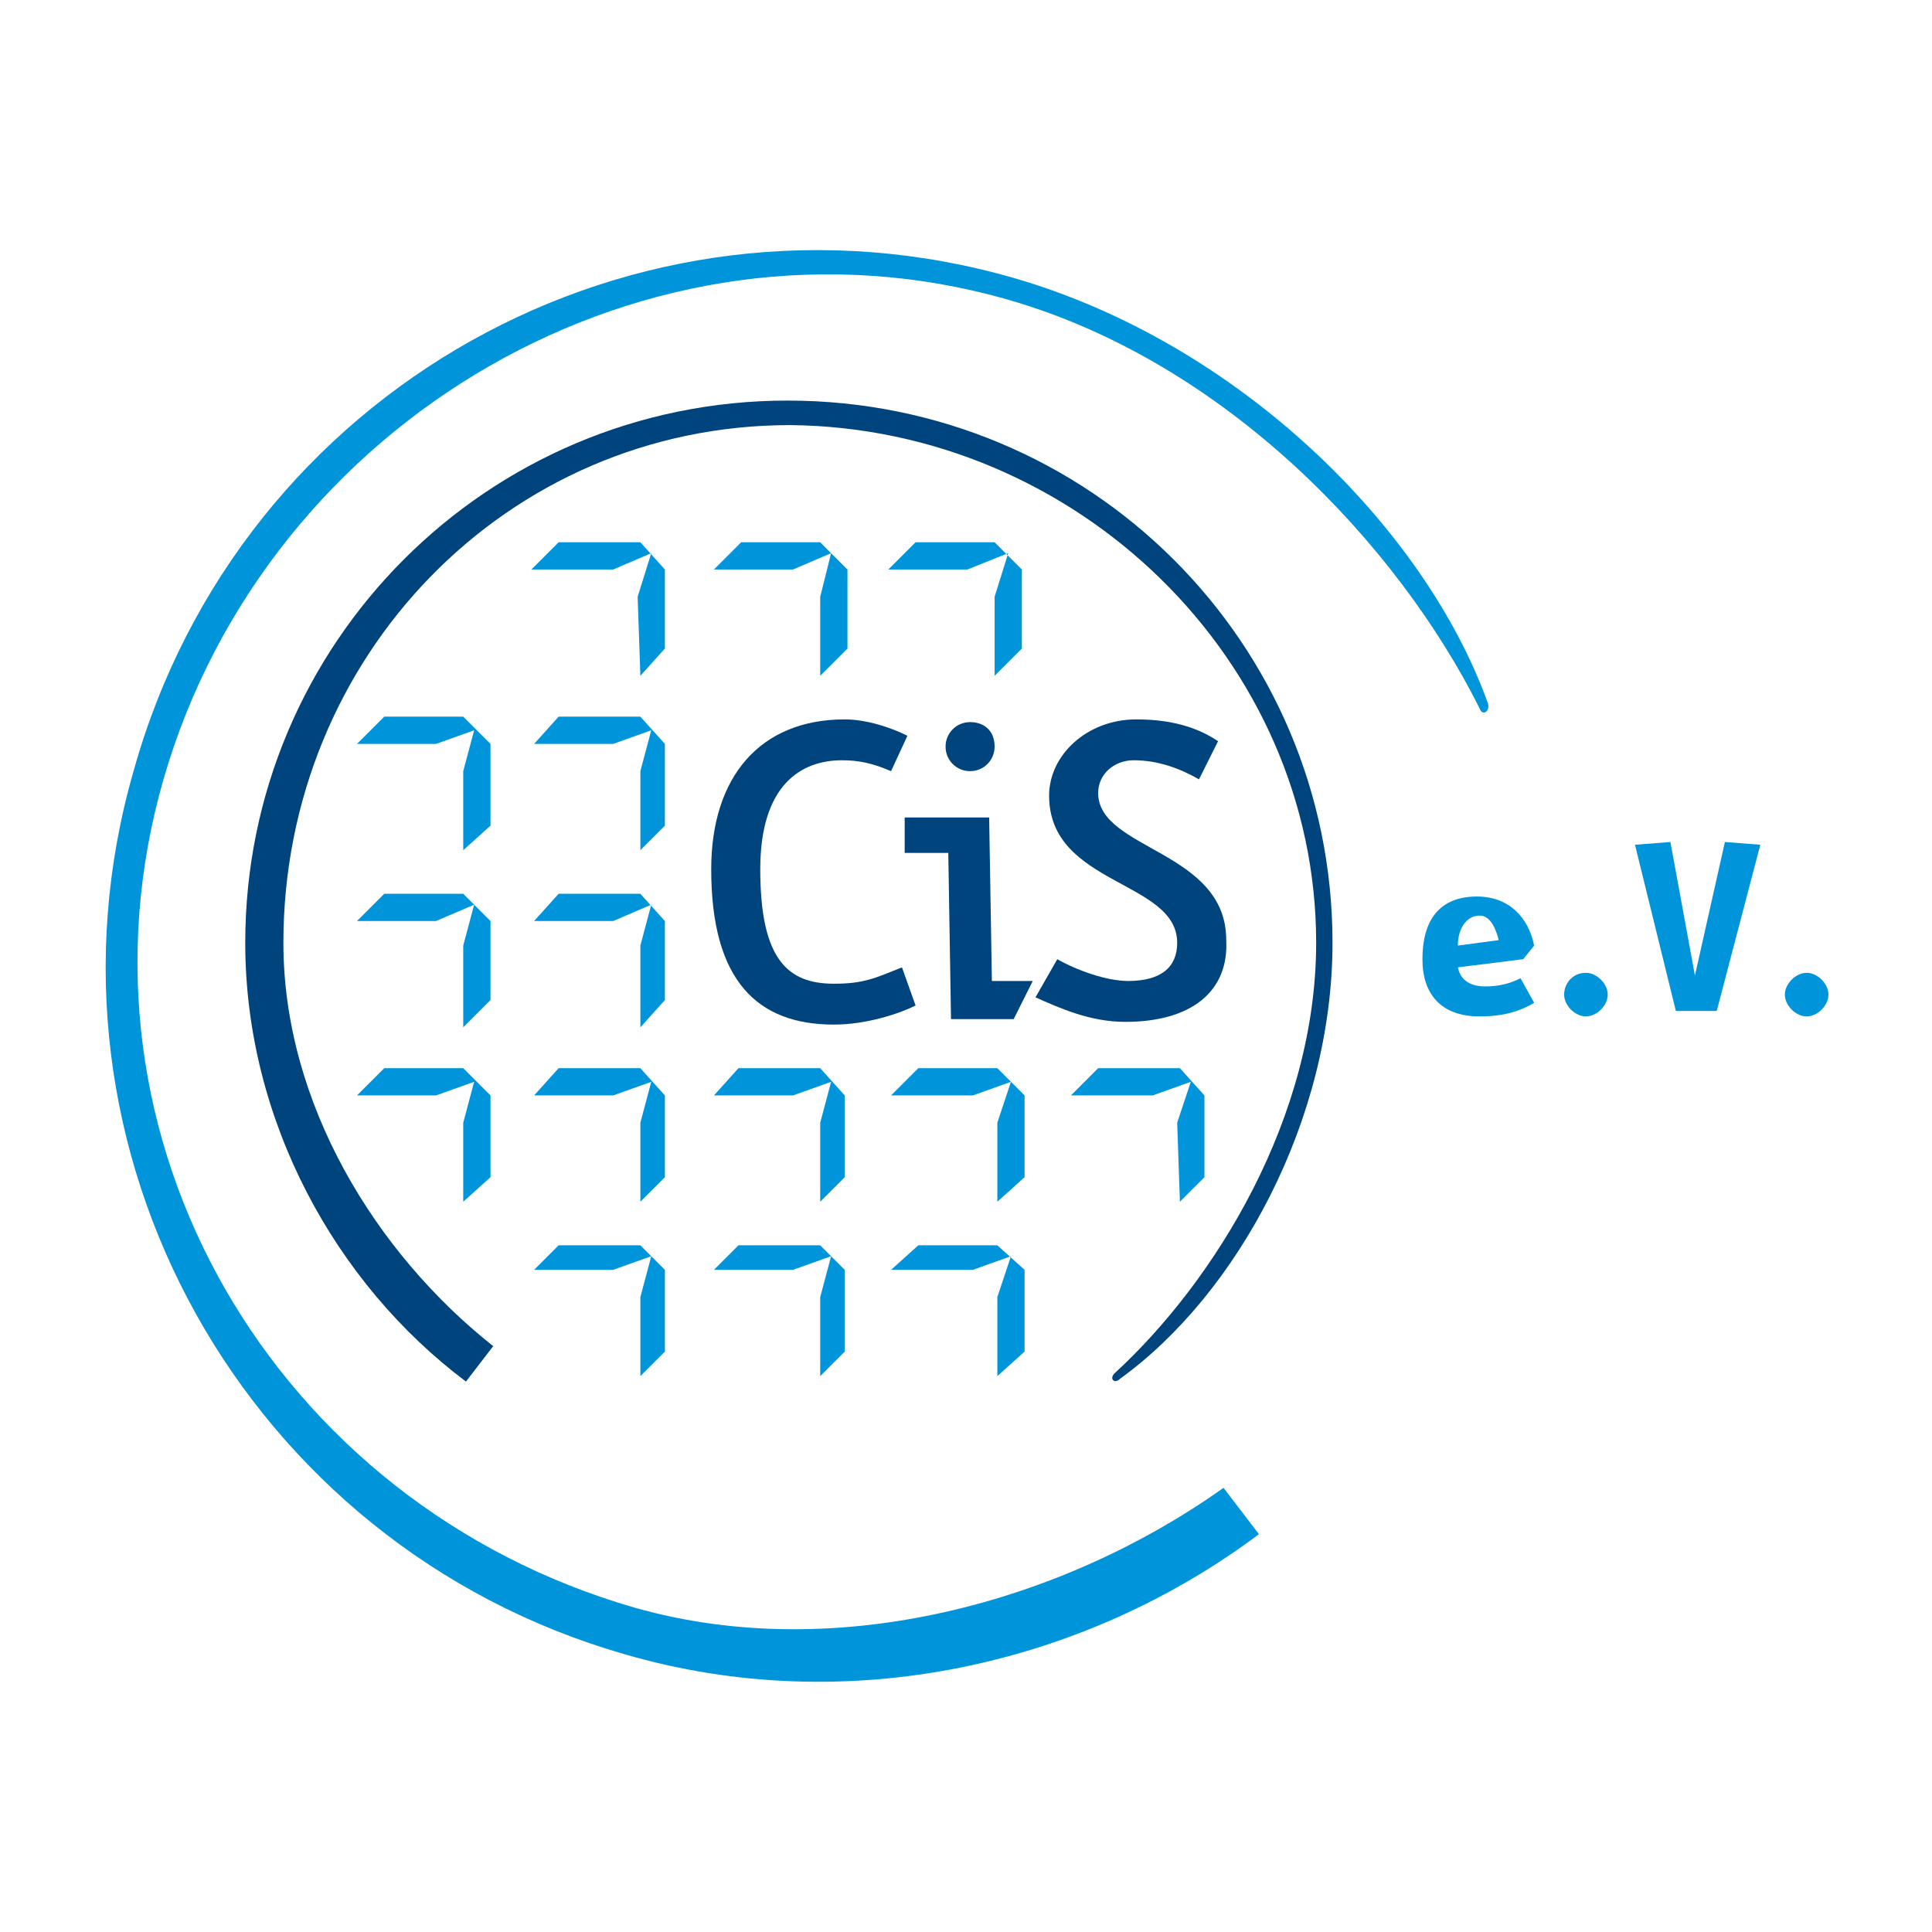
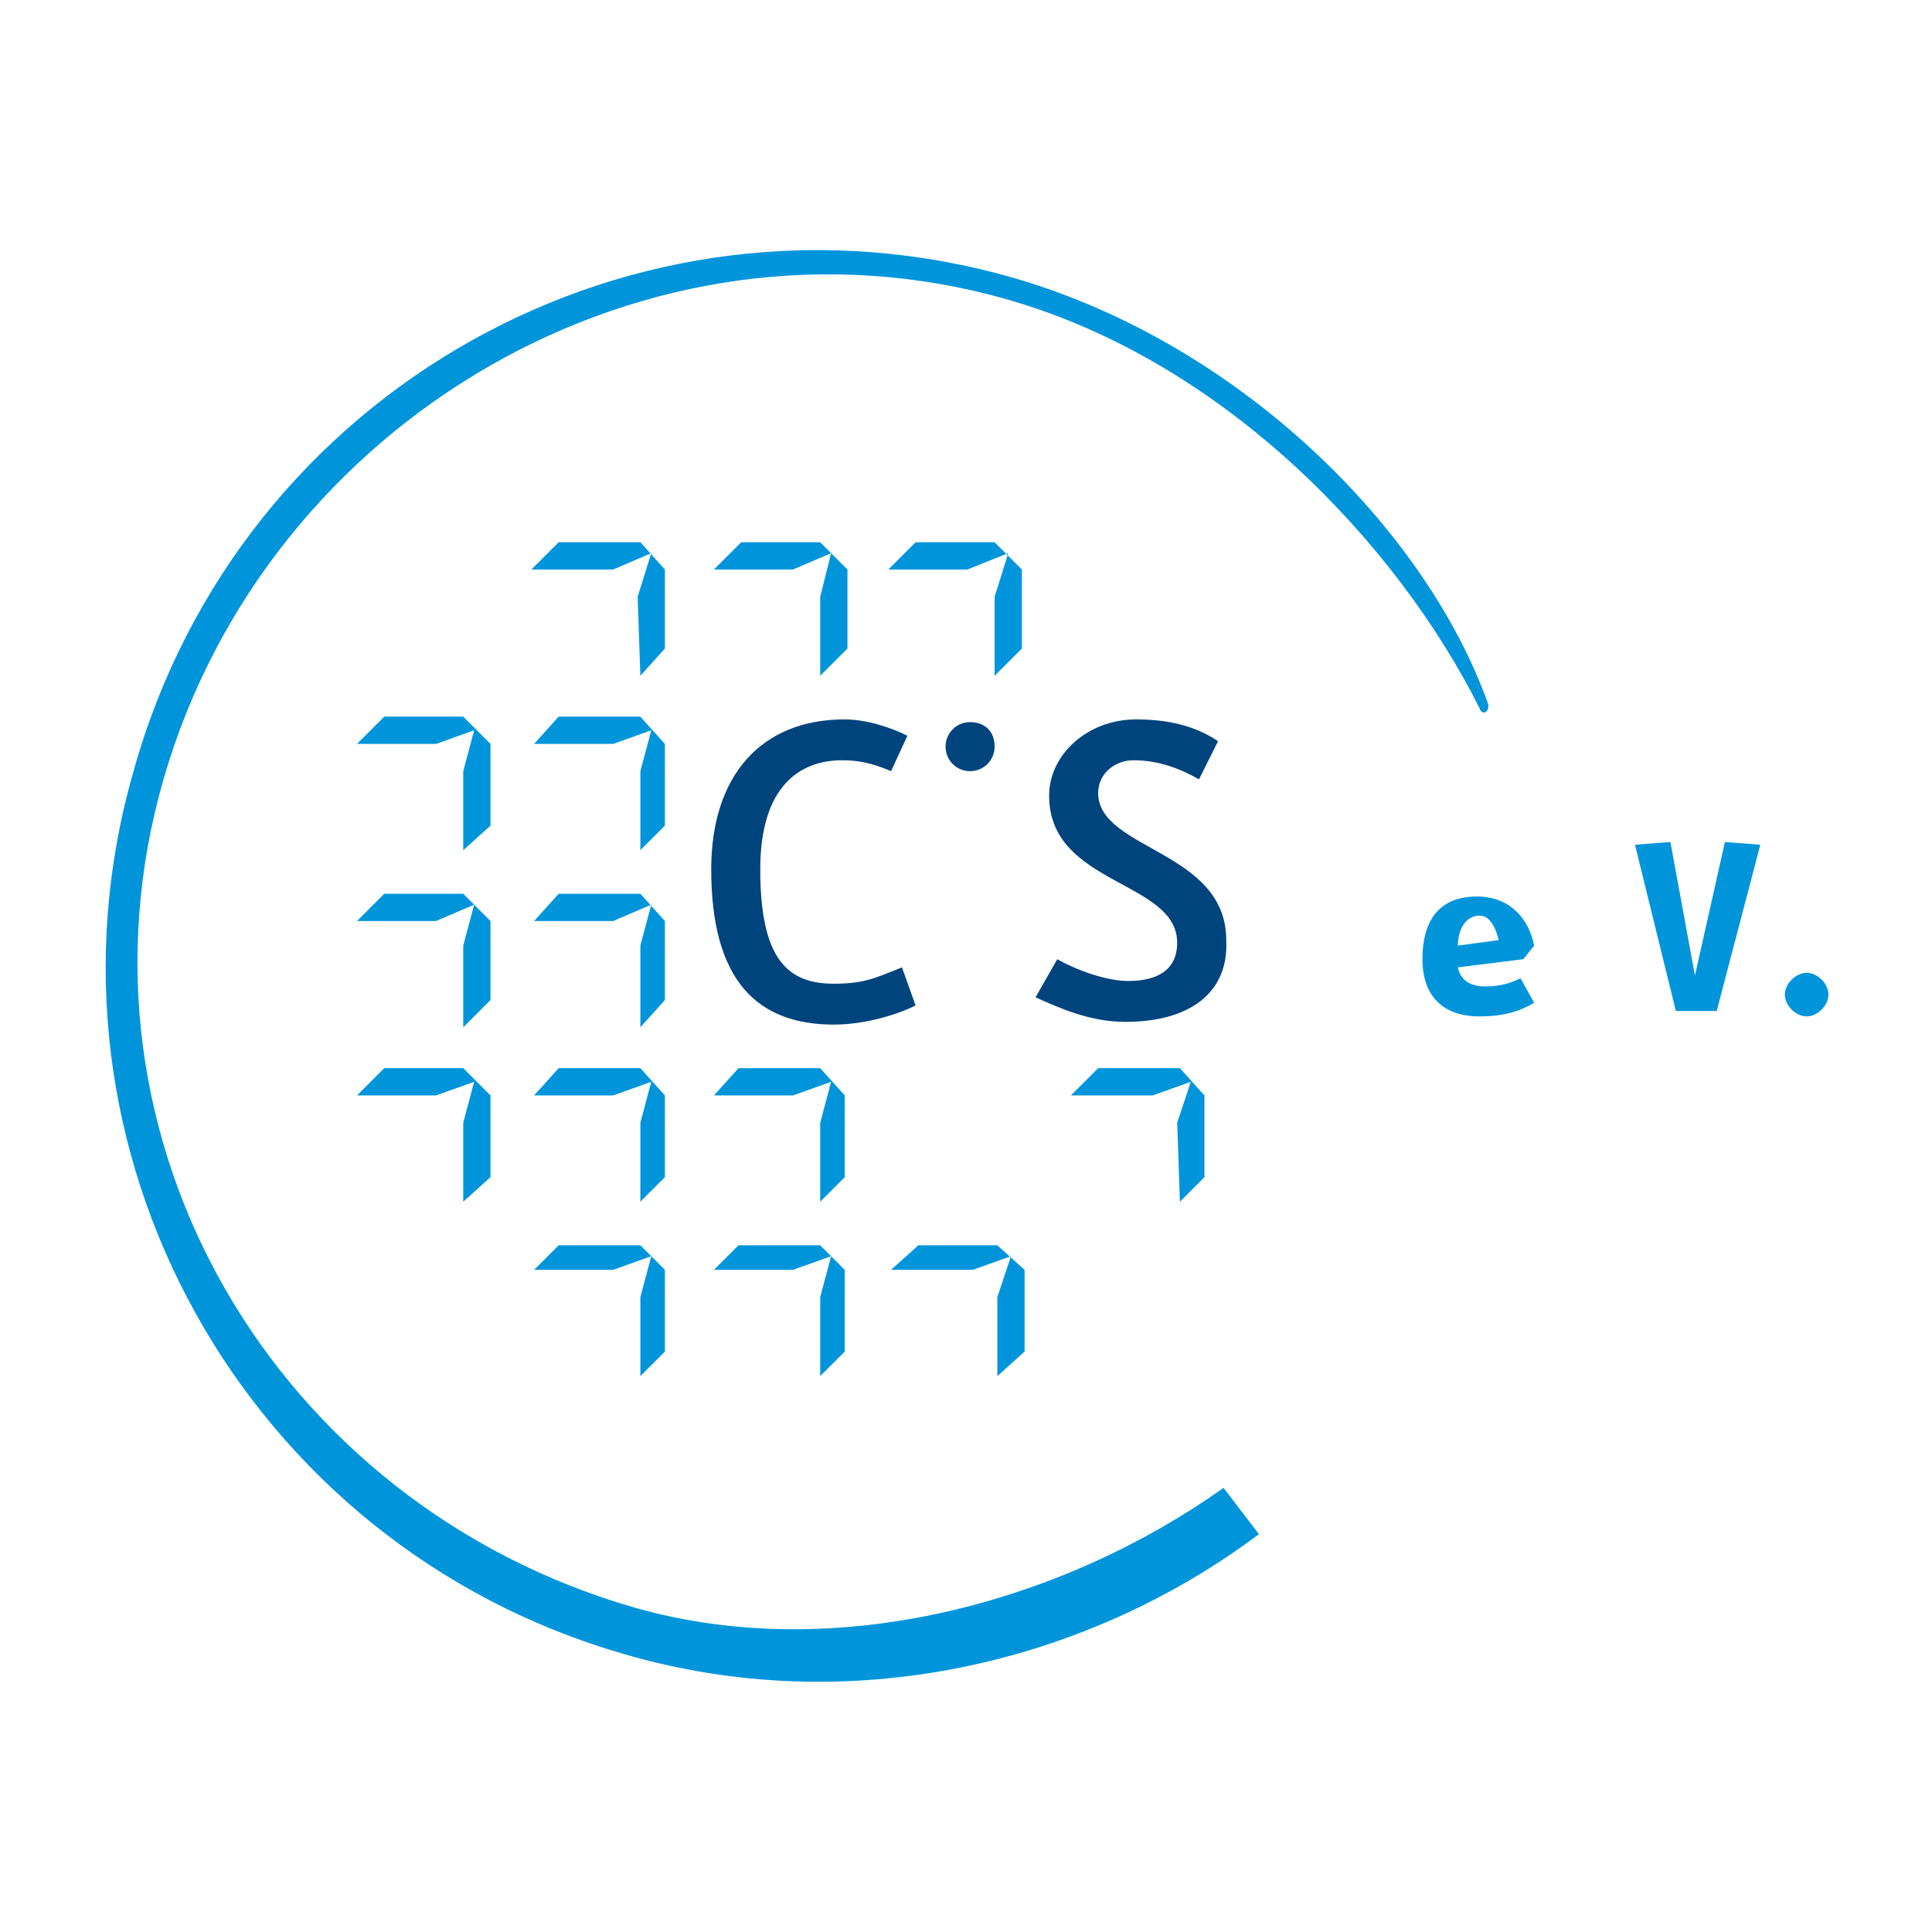
<svg xmlns="http://www.w3.org/2000/svg" version="1.0" x="0px" y="0px" viewBox="0 0 70.9 70.9" xml:space="preserve">
  <g id="Ebene_2">
    <g>
      <g>
        <path fill="#0095DB" d="M37.2,10.2c8.3,2.4,15.1,9.2,17.4,15.6c0.1,0.3-0.2,0.5-0.3,0.2l0,0c-3-6-9.3-12.7-17.3-15     C23.8,7.2,9.8,15.4,6,28.6C2.2,41.8,10.1,55.2,23.3,59c7.4,2.1,15.7-0.2,21.6-4.4l1.3,1.7c-6.4,4.8-15.1,6.8-23.3,4.4     c-13.9-4-22-18.5-18-32.4C8.8,14.3,23.3,6.2,37.2,10.2z" />
      </g>
      <g>
        <path fill="#0095DB" d="M55.9,35.2l-2.4,0.3c0.1,0.5,0.5,0.7,1,0.7c0.5,0,0.9-0.1,1.3-0.3l0.5,0.9c-0.5,0.3-1.1,0.5-2,0.5     c-1.4,0-2.1-0.8-2.1-2.1c0-1.4,0.6-2.3,2-2.3c1.2,0,1.9,0.8,2.1,1.8L55.9,35.2z M54.3,33.6c-0.5,0-0.8,0.5-0.8,1.1l1.5-0.2     C54.9,34.1,54.7,33.6,54.3,33.6z" />
-         <path fill="#0095DB" d="M58.2,37.3c-0.4,0-0.8-0.4-0.8-0.8c0-0.4,0.3-0.8,0.8-0.8c0.4,0,0.8,0.4,0.8,0.8     C59,36.9,58.6,37.3,58.2,37.3z" />
        <path fill="#0095DB" d="M63,37.1h-1.5L60,31l1.3-0.1l0.9,4.9l1.1-4.9l1.3,0.1L63,37.1z" />
        <path fill="#0095DB" d="M66.3,37.3c-0.4,0-0.8-0.4-0.8-0.8c0-0.4,0.4-0.8,0.8-0.8c0.4,0,0.8,0.4,0.8,0.8     C67.1,36.9,66.7,37.3,66.3,37.3z" />
      </g>
    </g>
  </g>
  <g id="Ebene_3">
    <g>
      <path fill="#00447E" d="M30.6,37.6c-2.8,0-4.5-1.6-4.5-5.7c0-3.4,1.8-5.5,4.9-5.5c0.8,0,1.7,0.3,2.3,0.6l-0.6,1.3    c-0.7-0.3-1.2-0.4-1.8-0.4c-1.5,0-3,0.9-3,4c0,3.3,1,4.2,2.7,4.2c1.1,0,1.5-0.2,2.5-0.6l0.5,1.4C33,37.2,31.8,37.6,30.6,37.6z" />
      <path fill="#00447E" d="M41.3,37.5c-1.3,0-2.4-0.5-3.3-0.9l0.8-1.4c0.7,0.4,1.8,0.8,2.6,0.8c1.2,0,1.8-0.5,1.8-1.4    c0-2.3-4.7-2.1-4.7-5.4c0-1.5,1.4-2.8,3.2-2.8c1.5,0,2.4,0.4,3,0.8l-0.7,1.4c-0.7-0.4-1.5-0.7-2.4-0.7c-0.7,0-1.3,0.5-1.3,1.2    c0,2.1,4.7,2.1,4.7,5.4C45.1,36.4,43.7,37.5,41.3,37.5z" />
      <path fill="#00447E" d="M36.5,27.4c0,0.5-0.4,0.9-0.9,0.9s-0.9-0.4-0.9-0.9c0-0.5,0.4-0.9,0.9-0.9S36.5,26.8,36.5,27.4z" />
      <polygon fill="#0095DB" points="20.5,19.9 19.5,20.9 22.5,20.9 23.9,20.3 23.4,21.9 23.5,24.8 24.4,23.8 24.4,20.9 23.5,19.9       " />
      <polygon fill="#0095DB" points="27.2,19.9 26.2,20.9 29.1,20.9 30.5,20.3 30.1,21.9 30.1,24.8 31.1,23.8 31.1,20.9 30.1,19.9       " />
      <polygon fill="#0095DB" points="33.6,19.9 32.6,20.9 35.5,20.9 37,20.3 36.5,21.9 36.5,24.8 37.5,23.8 37.5,20.9 36.5,19.9   " />
      <polygon fill="#0095DB" points="14.1,26.3 13.1,27.3 16,27.3 17.4,26.8 17,28.3 17,31.2 18,30.3 18,27.3 17,26.3   " />
      <polygon fill="#0095DB" points="20.5,26.3 19.6,27.3 22.5,27.3 23.9,26.8 23.5,28.3 23.5,31.2 24.4,30.3 24.4,27.3 23.5,26.3       " />
      <polygon fill="#0095DB" points="14.1,32.8 13.1,33.8 16,33.8 17.4,33.2 17,34.7 17,37.7 18,36.7 18,33.8 17,32.8   " />
      <polygon fill="#0095DB" points="20.5,32.8 19.6,33.8 22.5,33.8 23.9,33.2 23.5,34.7 23.5,37.7 24.4,36.7 24.4,33.8 23.5,32.8       " />
      <polygon fill="#0095DB" points="14.1,39.2 13.1,40.2 16,40.2 17.4,39.7 17,41.2 17,44.1 18,43.2 18,40.2 17,39.2   " />
      <polygon fill="#0095DB" points="20.5,39.2 19.6,40.2 22.5,40.2 23.9,39.7 23.5,41.2 23.5,44.1 24.4,43.2 24.4,40.2 23.5,39.2       " />
      <polygon fill="#0095DB" points="27.1,39.2 26.2,40.2 29.1,40.2 30.5,39.7 30.1,41.2 30.1,44.1 31,43.2 31,40.2 30.1,39.2   " />
-       <polygon fill="#0095DB" points="33.7,39.2 32.7,40.2 35.7,40.2 37.1,39.7 36.6,41.2 36.6,44.1 37.6,43.2 37.6,40.2 36.6,39.2       " />
      <polygon fill="#0095DB" points="20.5,45.7 19.6,46.6 22.5,46.6 23.9,46.1 23.5,47.6 23.5,50.5 24.4,49.6 24.4,46.6 23.5,45.7       " />
      <polygon fill="#0095DB" points="27.1,45.7 26.2,46.6 29.1,46.6 30.5,46.1 30.1,47.6 30.1,50.5 31,49.6 31,46.6 30.1,45.7   " />
      <polygon fill="#0095DB" points="33.7,45.7 32.7,46.6 35.7,46.6 37.1,46.1 36.6,47.6 36.6,50.5 37.6,49.6 37.6,46.6 36.6,45.7       " />
      <polygon fill="#0095DB" points="40.3,39.2 39.3,40.2 42.3,40.2 43.7,39.7 43.2,41.2 43.3,44.1 44.2,43.2 44.2,40.2 43.3,39.2       " />
      <g>
-         <path fill="#00447E" d="M48.9,34.6c0,6.5-3.5,12.9-7.8,16c-0.2,0.2-0.4,0-0.2-0.2l0,0c3.7-3.4,7.4-9.4,7.4-15.8     c0-10.4-8.8-18.9-19.3-19c-10.4,0-18.6,8.5-18.6,19c0,5.9,3.4,11.4,7.7,14.8l-1,1.3c-4.8-3.6-8.1-9.6-8.1-16.1     c0-11,8.9-19.9,19.9-19.9C40,14.7,48.9,23.6,48.9,34.6z" />
-       </g>
+         </g>
      <g>
        <g>
-           <path fill="#00447E" d="M34.9,37.4l-0.1-6.1h-1.6l0-1.3l3.1,0l0.1,6h1.5l-0.7,1.4H34.9z" />
-         </g>
+           </g>
      </g>
    </g>
    <g>
	</g>
    <g>
	</g>
    <g>
	</g>
    <g>
	</g>
    <g>
	</g>
    <g>
	</g>
  </g>
</svg>